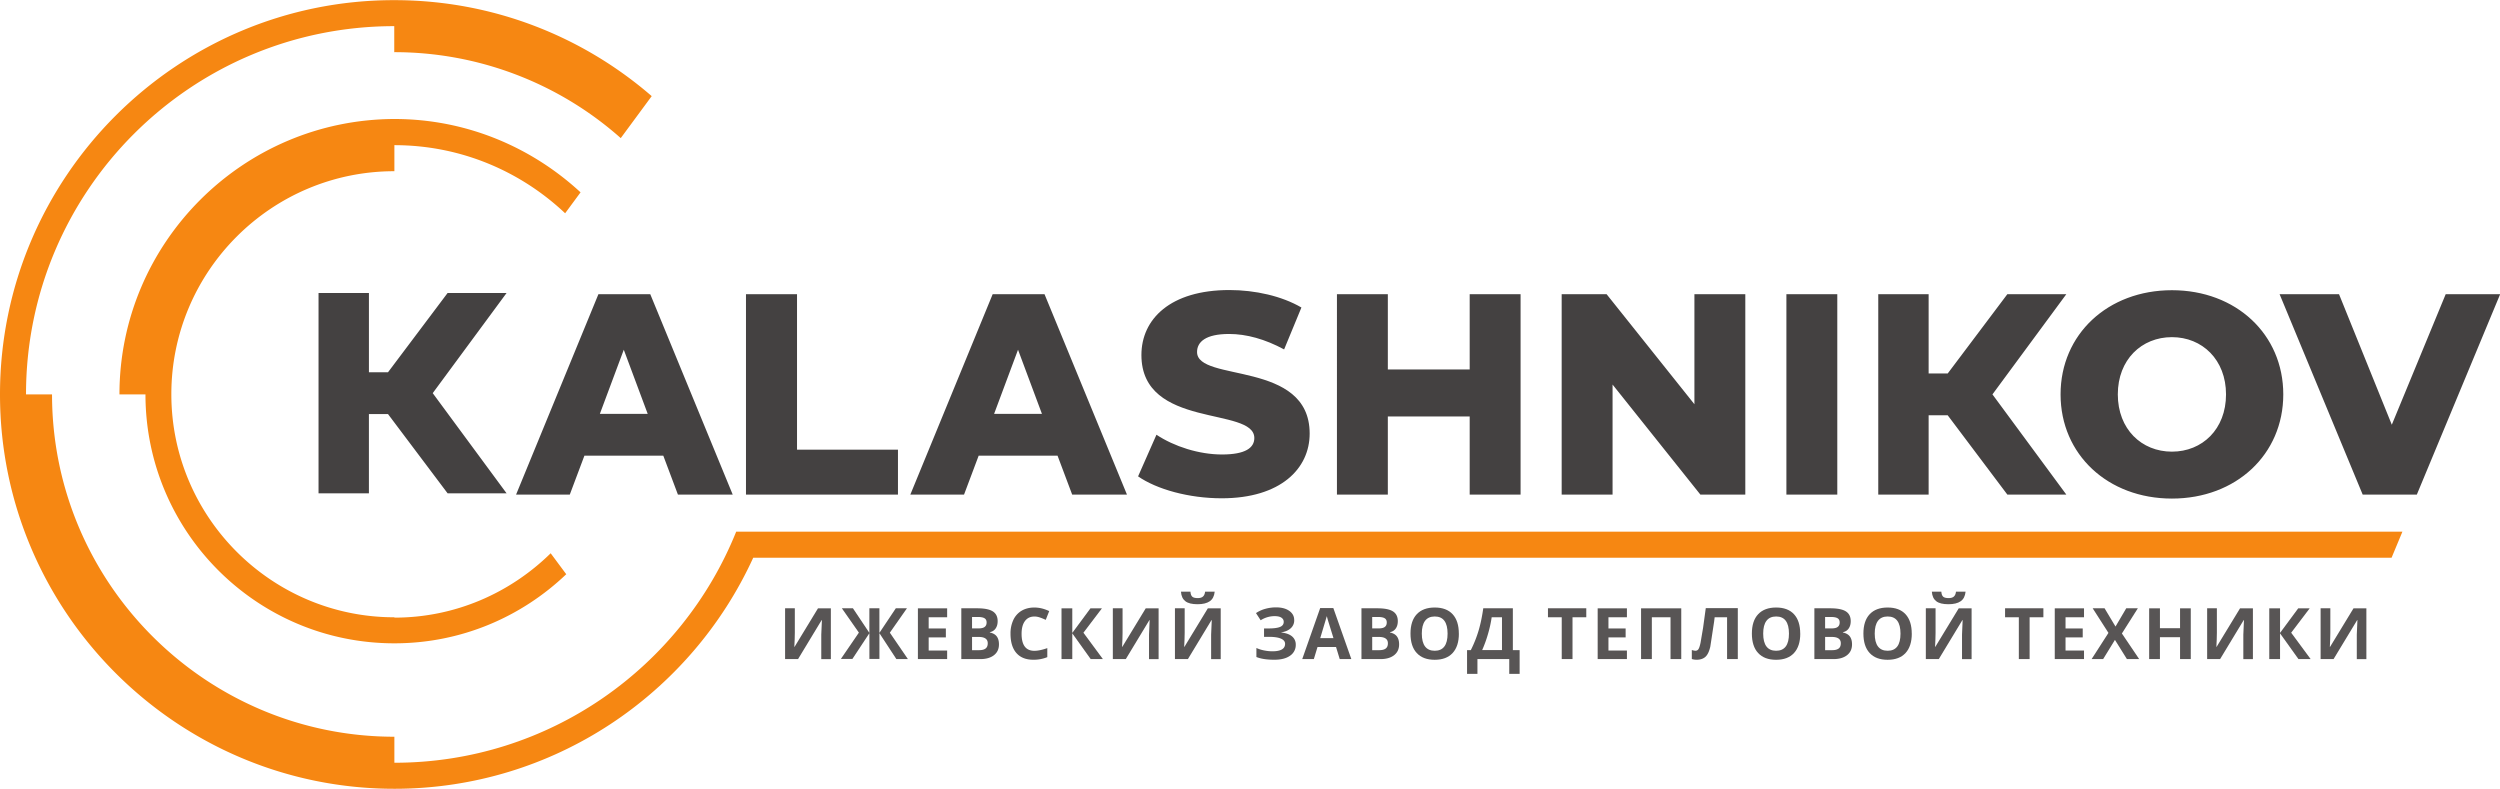
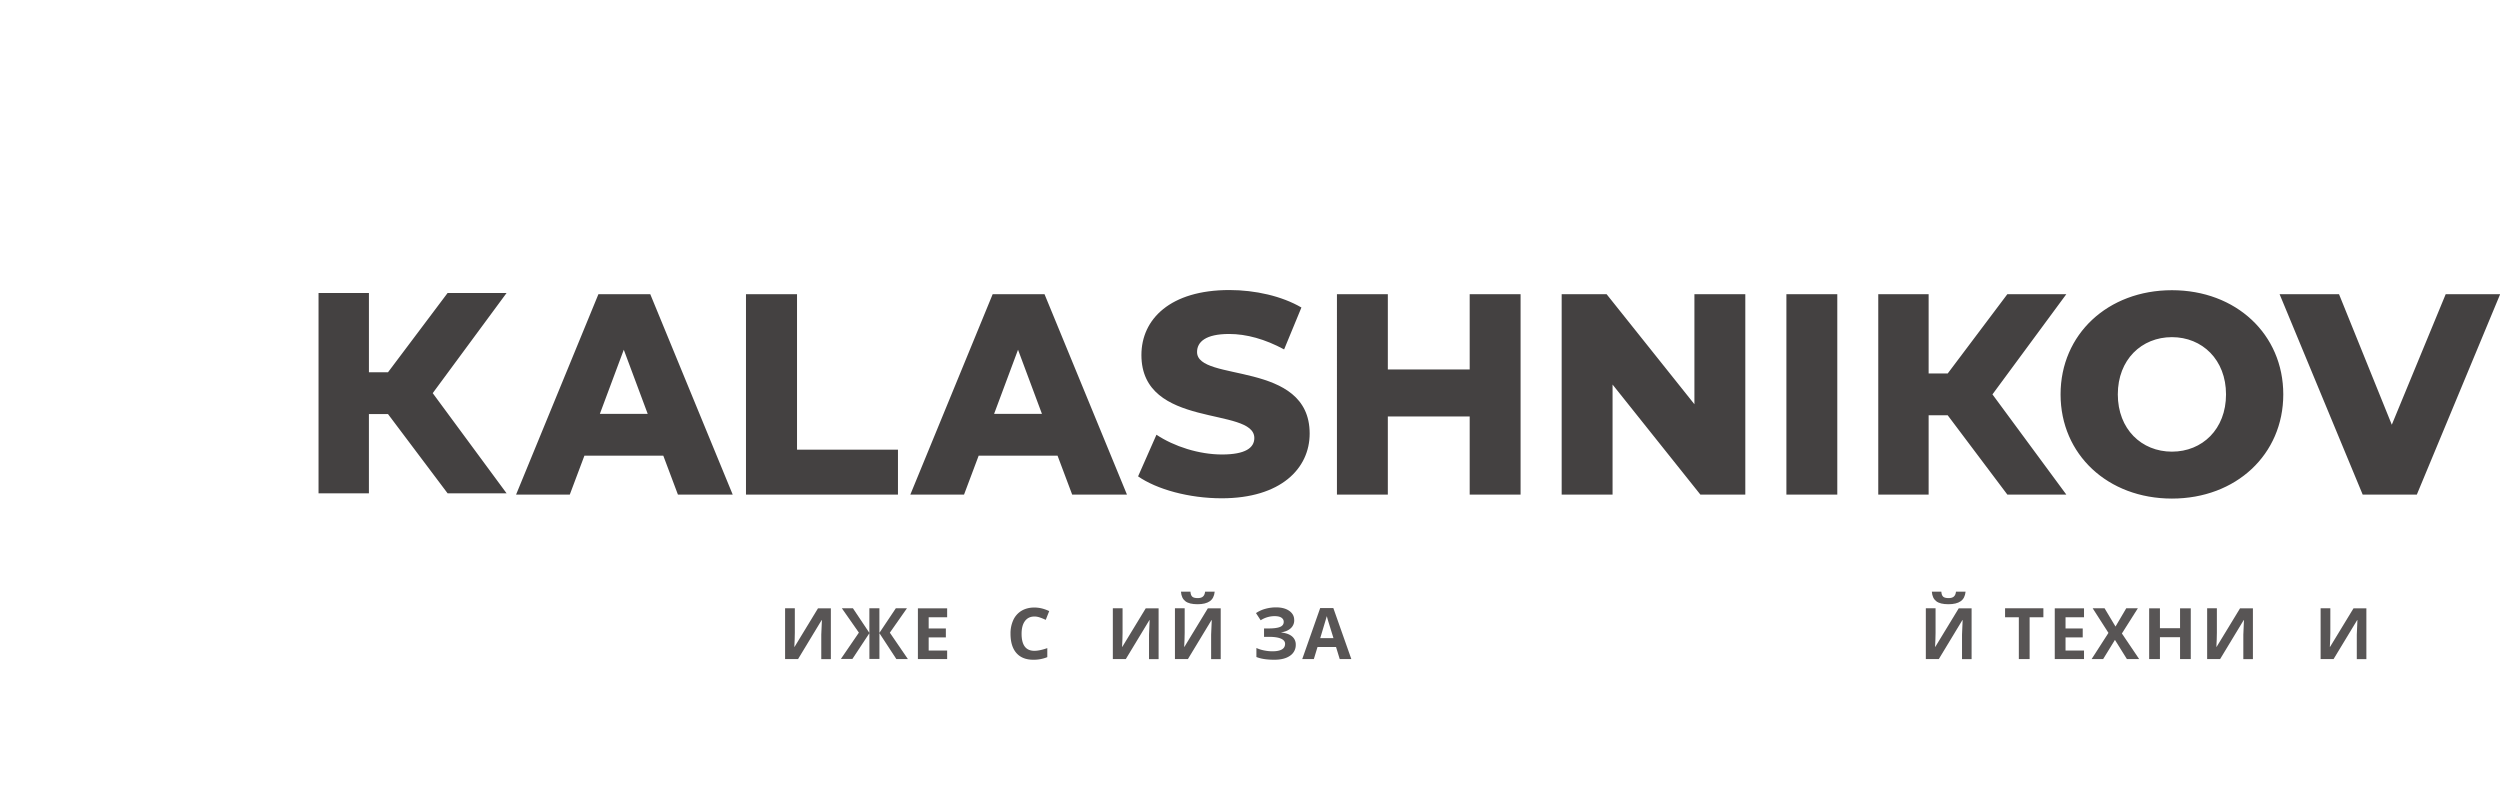
<svg xmlns="http://www.w3.org/2000/svg" xmlns:xlink="http://www.w3.org/1999/xlink" viewBox="0 0 167.012 52.693">
  <path d="M44.3 30.44h-5.258l-.977 2.6h-3.588l5.5-13.386h3.464l5.507 13.386h-3.66l-.977-2.6zm-1.03-2.792l-1.598-4.284-1.598 4.284h3.197zm6.575-7.994h3.4v10.384h6.743v3.002H49.835V19.654zm26.18 12.18l1.232-2.792c1.174.784 2.843 1.32 4.378 1.32 1.554 0 2.16-.44 2.16-1.1 0-2.123-7.543-.574-7.543-5.546 0-2.4 1.933-4.34 5.875-4.34 1.724 0 3.506.402 4.814 1.167l-1.156 2.8c-1.27-.688-2.52-1.032-3.676-1.032-1.573 0-2.14.536-2.14 1.205 0 2.046 7.523.516 7.523 5.45 0 2.333-1.932 4.322-5.874 4.322-2.18 0-4.34-.593-5.6-1.473zm25.557-12.18V33.04h-3.4v-5.22h-5.468v5.22h-3.4V19.654h3.4v5.03h5.468v-5.03h3.4zm15.013 0V33.04h-3.002l-5.866-7.35v7.35h-3.4V19.654h3.002l5.866 7.35v-7.35h3.4zm2.745 0h3.4V33.04h-3.4V19.654zm47.682 0l-5.566 13.386h-3.618l-5.55-13.386h3.97l3.526 8.72 3.6-8.72h3.637zm-29.366 6.693c0-4.016 3.156-6.96 7.44-6.96s7.438 2.945 7.438 6.96-3.155 6.96-7.438 6.96-7.44-2.945-7.44-6.96zm11.053 0c0-2.314-1.587-3.824-3.614-3.824s-3.615 1.5-3.615 3.824 1.587 3.825 3.615 3.825 3.614-1.5 3.614-3.825zM33.843 19.572h-3.94L25.92 24.87h-1.274v-5.297H21.28v13.386h3.365V27.66h1.274l3.984 5.297h3.94l-4.935-6.693zm104.197.082h-3.94l-3.984 5.297h-1.274v-5.297h-3.365V33.04h3.365v-5.297h1.274l3.984 5.297h3.94l-4.935-6.693zM70.637 30.44H65.38l-.977 2.6h-3.588l5.5-13.386h3.464l5.507 13.386h-3.66l-.977-2.6zm-1.03-2.792l-1.598-4.284-1.598 4.284h3.197z" fill="#444141" />
  <g fill="#585555">
    <use xlink:href="#B" />
    <path d="M57.38 42.266l-1.14-1.63h.74l1.098 1.643v-1.643h.67v1.643l1.097-1.643h.743l-1.142 1.63 1.206 1.764h-.77L58.75 42.3v1.72h-.67V42.3l-1.135 1.72h-.77l1.207-1.764zm5.893 1.764H61.32v-3.392h1.954v.6H62.04v.745h1.148v.6H62.04v.875h1.234v.594z" />
    <use xlink:href="#C" />
    <path d="M69.1 41.187c-.27 0-.48.102-.63.305s-.223.487-.223.85c0 .756.284 1.135.852 1.135.238 0 .526-.06.866-.18v.603a2.4 2.4 0 0 1-.933.174c-.494 0-.872-.15-1.133-.45s-.392-.73-.392-1.29a2.11 2.11 0 0 1 .193-.927 1.4 1.4 0 0 1 .553-.61c.24-.14.523-.212.846-.212.33 0 .66.08.993.24l-.232.585c-.127-.06-.255-.113-.384-.158s-.254-.067-.378-.067z" />
    <use xlink:href="#D" />
    <use xlink:href="#B" x="21.895" />
    <use xlink:href="#E" />
    <path d="M86.46 41.43a.7.7 0 0 1-.232.54c-.155.142-.364.233-.63.272v.014c.3.03.55.117.715.257a.69.69 0 0 1 .25.55.86.86 0 0 1-.379.741c-.253.18-.603.27-1.05.27-.498 0-.898-.06-1.2-.183v-.603a2.18 2.18 0 0 0 .512.163 2.78 2.78 0 0 0 .548.059c.57 0 .856-.166.856-.5 0-.15-.092-.265-.275-.346s-.454-.12-.813-.12h-.318v-.56h.286c.358 0 .62-.034.784-.102s.245-.18.245-.34c0-.116-.05-.208-.154-.278s-.257-.103-.463-.103a1.73 1.73 0 0 0-.923.276l-.313-.48c.194-.13.398-.222.614-.282s.457-.1.722-.1c.37 0 .665.077.885.232s.33.358.33.6zm3.04 2.6l-.246-.808h-1.237l-.246.808h-.775l1.198-3.406h.88l1.202 3.406H89.5zm-.418-1.4l-.384-1.242-.06-.227-.44 1.47h.884z" />
    <use xlink:href="#C" x="26.732" />
    <use xlink:href="#F" />
-     <path d="M97.996 43.43h.262a7.92 7.92 0 0 0 .531-1.344c.13-.448.227-.93.3-1.45h1.977v2.794h.453v1.587h-.694v-.988H98.7v.988h-.694V43.43zm1.655-2.195c-.05.354-.132.73-.248 1.125a7.98 7.98 0 0 1-.388 1.069h1.325v-2.195h-.7zm5.4 2.795h-.72v-2.794h-.92v-.6h2.56v.6h-.92v2.794zm3.635 0h-1.954v-3.392h1.954v.6h-1.234v.745h1.148v.6h-1.148v.875h1.234v.594zm3.63 0h-.717v-2.794h-1.248v2.794h-.72v-3.392h2.685v3.392zm3.778 0h-.717v-2.794h-.83l-.037.3-.254 1.665c-.074.32-.18.544-.322.674s-.33.194-.57.2c-.13 0-.244-.017-.343-.05v-.6c.1.03.174.047.253.047a.22.22 0 0 0 .194-.113c.048-.075.093-.214.136-.418l.17-1 .18-1.314h2.14v3.392z" />
    <use xlink:href="#F" x="22.806" />
    <use xlink:href="#C" x="56.989" />
    <use xlink:href="#F" x="30.257" />
    <use xlink:href="#E" x="50.163" />
    <path d="M135.588 44.03h-.72v-2.794h-.92v-.6h2.56v.6h-.92v2.794zm3.634 0h-1.954v-3.392h1.954v.6h-1.234v.745h1.148v.6h-1.148v.875h1.234v.594zm3.688 0h-.822l-.8-1.283-.788 1.283h-.77l1.125-1.75-1.053-1.643h.794l.73 1.22.717-1.22h.775l-1.065 1.682 1.147 1.7zm3.444 0h-.716v-1.464h-1.344v1.464h-.72v-3.392h.72v1.33h1.344v-1.33h.716v3.392z" />
    <use xlink:href="#B" x="95" />
    <use xlink:href="#D" x="80.684" />
    <use xlink:href="#B" x="102.58" />
  </g>
-   <path d="M26.347 41.238c-8.2 0-14.9-6.68-14.9-14.9s6.68-14.9 14.9-14.9v-1.74c4.42 0 8.428 1.737 11.407 4.55l1.03-1.398c-3.276-3.026-7.638-4.9-12.438-4.9C16.22 7.98 7.98 16.22 7.98 26.347h1.738c0 9.184 7.445 16.63 16.63 16.63 4.456 0 8.493-1.763 11.48-4.616l-1.04-1.4c-2.7 2.65-6.375 4.3-10.44 4.3zm134.145-5.718H49.18c-3.638 9.046-12.487 15.435-22.834 15.435v-1.738c-12.6 0-22.87-10.26-22.87-22.87H1.738c0-13.6 11.018-24.6 24.6-24.6v1.738a22.77 22.77 0 0 1 15.131 5.742l2.068-2.805c-4.62-4-10.63-6.412-17.2-6.412C11.82 0 0 11.82 0 26.347s11.82 26.347 26.347 26.347c10.637 0 19.815-6.34 23.972-15.435h109.45l.723-1.738z" fill="#f68712" />
  <defs>
    <path id="B" d="M52.45 40.637h.648v1.638l-.01.44-.023.5h.014l1.566-2.575h.86v3.392h-.64V42.4l.042-.97h-.02l-1.573 2.6h-.866v-3.392z" />
-     <path id="C" d="M64.218 40.637h1.056c.48 0 .83.068 1.047.205s.327.355.327.653c0 .203-.048.37-.143.5a.57.57 0 0 1-.379.234v.023c.216.048.37.137.466.27s.143.306.143.525c0 .31-.112.55-.335.724s-.527.26-.91.26h-1.27v-3.392zm.72 1.344h.418c.194 0 .336-.03.424-.1s.13-.16.13-.3c0-.13-.048-.223-.143-.28s-.245-.084-.452-.084h-.378v.754zm0 .57v.884h.468c.198 0 .344-.038.44-.114s.14-.192.14-.348c0-.28-.2-.422-.603-.422h-.445z" />
-     <path id="D" d="M73.68 44.03h-.816l-1.23-1.72v1.72h-.72v-3.392h.72v1.643l1.215-1.643h.766l-1.237 1.63 1.302 1.764z" />
    <path id="E" d="M78.494 40.637h.648v1.638l-.01.44-.023.5h.014l1.566-2.575h.86v3.392h-.64V42.4l.042-.97h-.02l-1.573 2.6h-.866v-3.392zm2.652-1.102c-.03.29-.138.5-.328.632s-.46.198-.816.198c-.367 0-.637-.063-.813-.2s-.274-.34-.296-.64h.634c.01.16.05.27.12.335s.193.096.37.096c.156 0 .272-.035.35-.106s.123-.18.14-.326h.64z" />
-     <path id="F" d="M97.46 42.33c0 .56-.14.993-.418 1.295s-.677.452-1.198.452-.918-.15-1.198-.452-.418-.735-.418-1.3.14-.996.42-1.293.68-.447 1.2-.447.92.15 1.196.45.414.732.414 1.295zm-2.476 0c0 .38.072.665.216.856s.36.288.645.288c.574 0 .86-.382.86-1.144s-.285-1.146-.856-1.146c-.287 0-.502.096-.648.29s-.218.478-.218.857z" />
  </defs>
</svg>